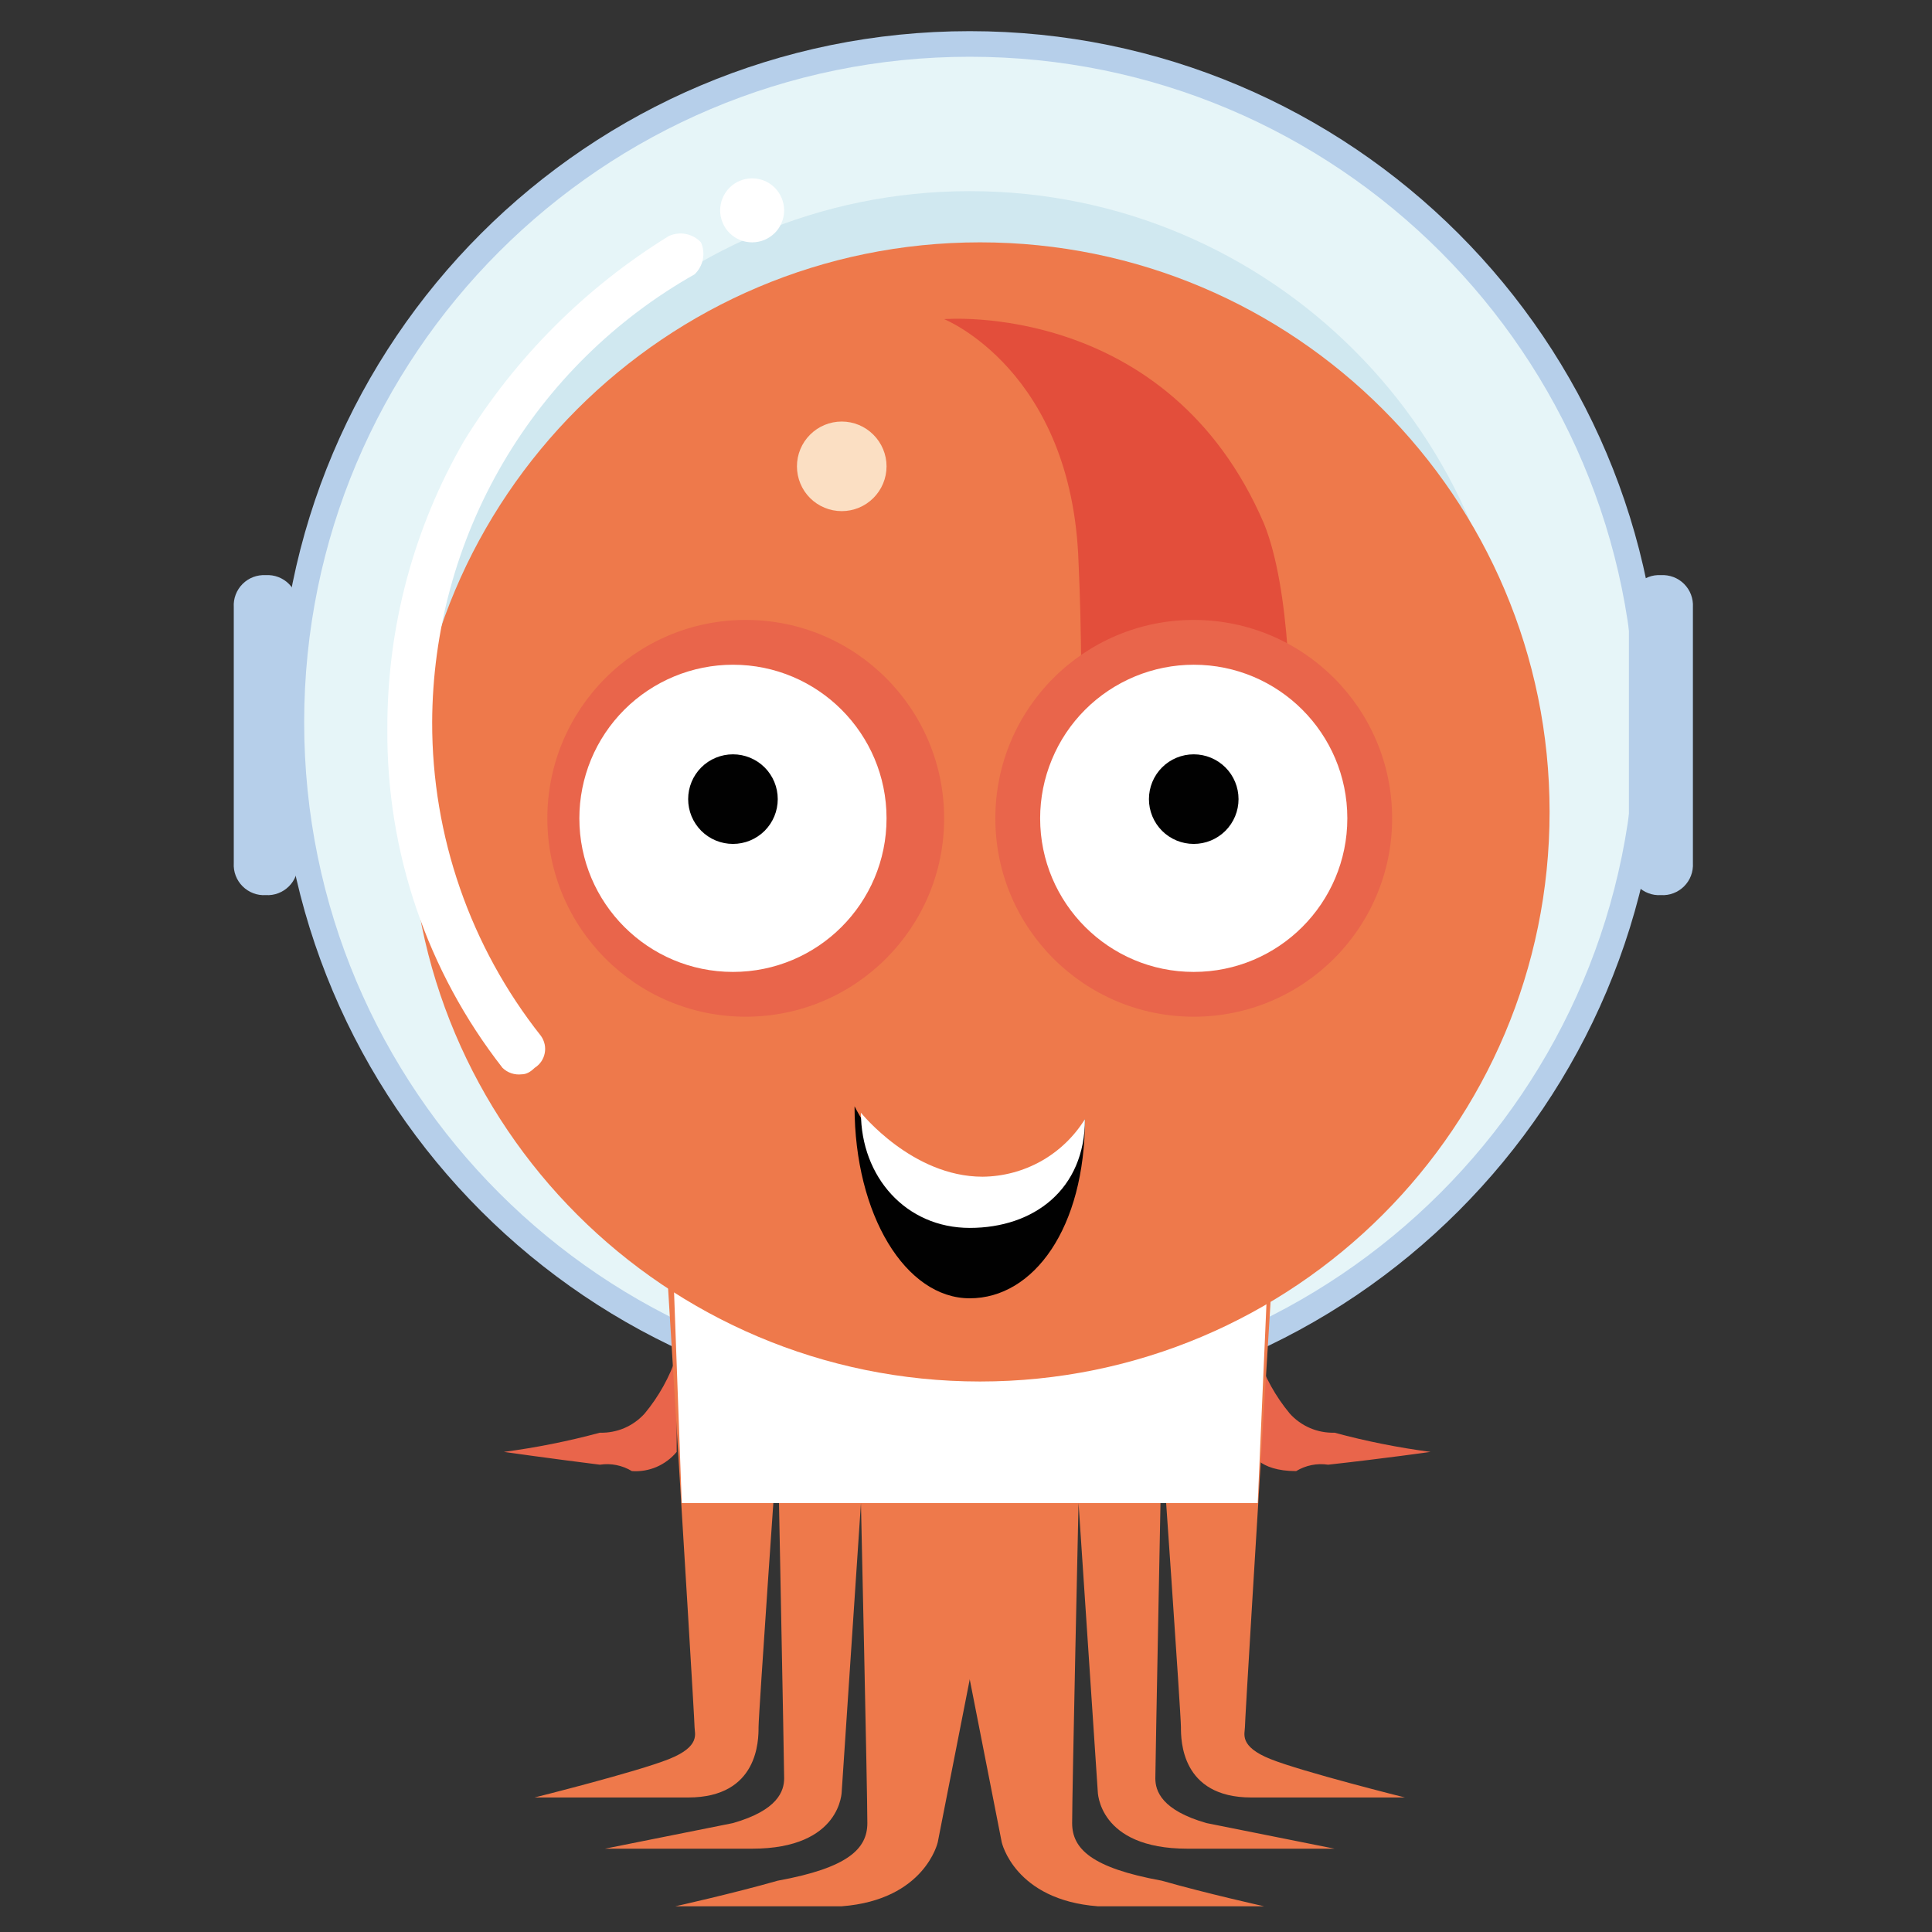
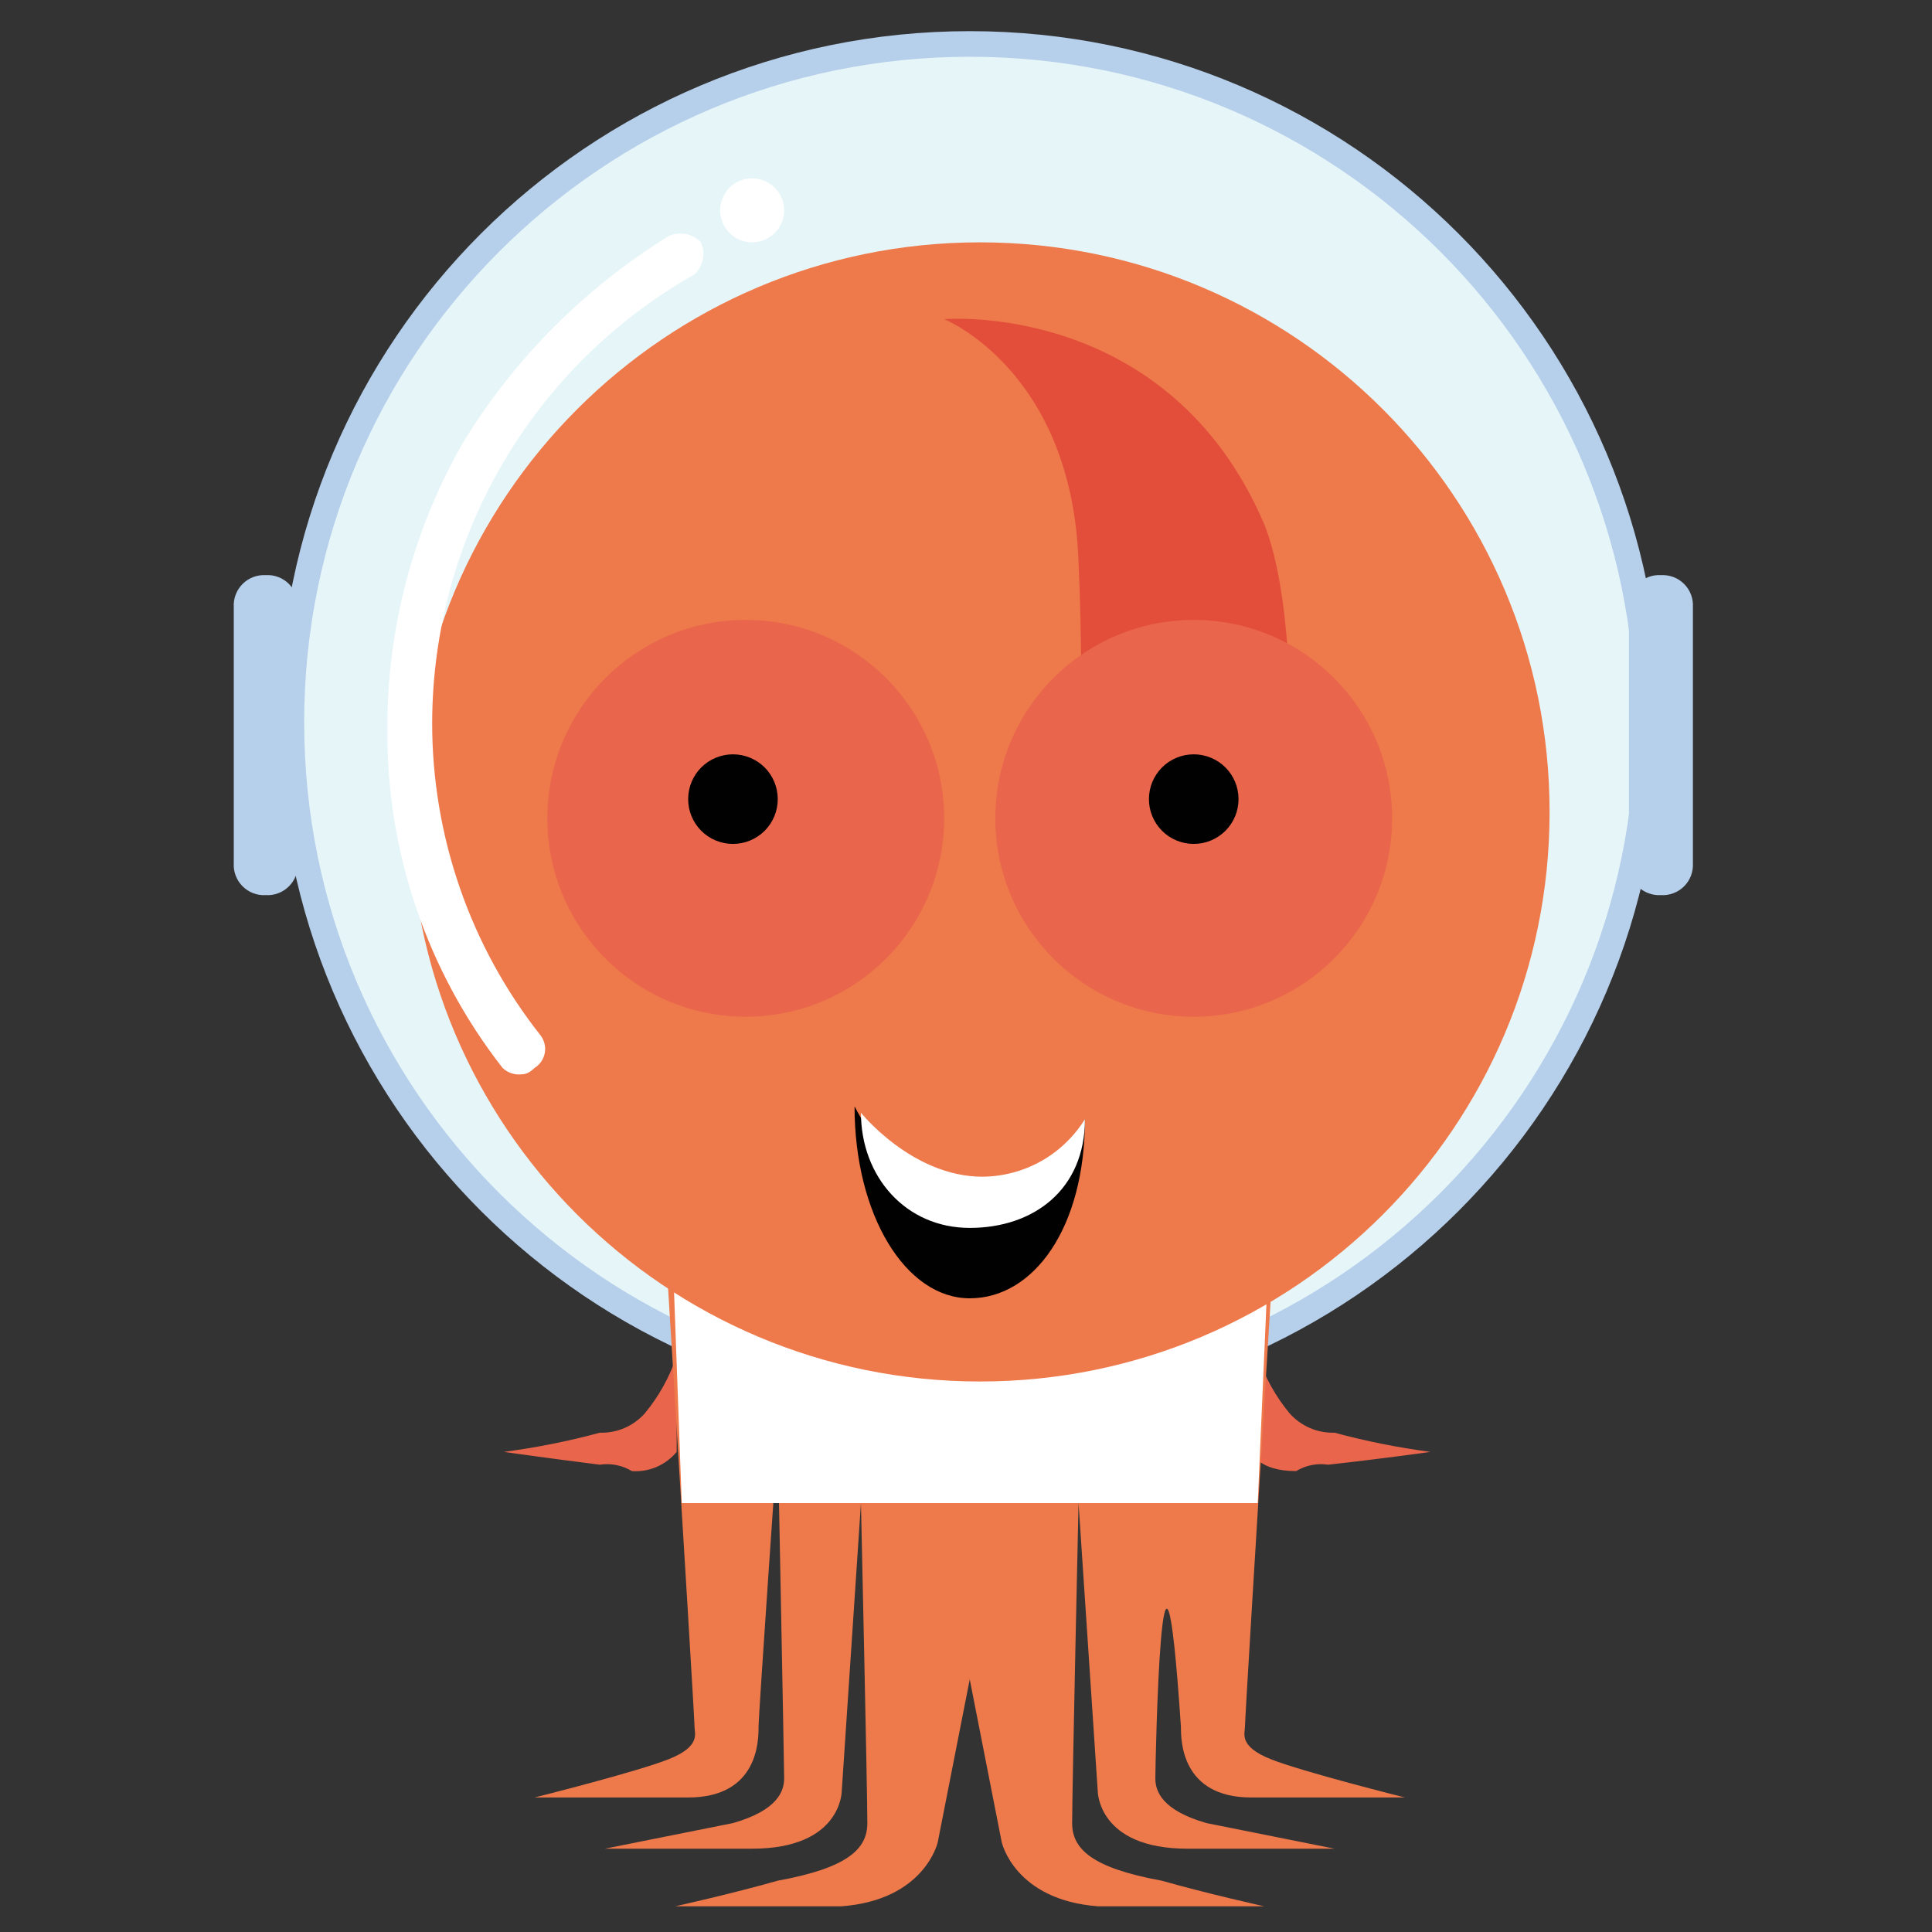
<svg xmlns="http://www.w3.org/2000/svg" width="32" height="32" viewBox="0 0 32 32" fill="none">
  <rect x="0" y="0" width="32" height="32" fill="#333333" stroke="none" />
  <path d="M11.208 22.458C11.092 22.806 10.912 23.13 10.678 23.412C10.584 23.516 10.47 23.598 10.342 23.653C10.214 23.708 10.075 23.734 9.936 23.73C9.413 23.871 8.882 23.977 8.346 24.048C8.346 24.048 9.088 24.154 9.936 24.26C10.119 24.232 10.307 24.27 10.466 24.366C10.606 24.376 10.746 24.352 10.875 24.297C11.004 24.241 11.118 24.156 11.208 24.048V22.458ZM20.832 22.458C20.948 22.806 21.128 23.13 21.362 23.412C21.455 23.516 21.57 23.598 21.698 23.653C21.826 23.708 21.964 23.734 22.104 23.73C22.626 23.871 23.157 23.977 23.694 24.048C23.694 24.048 22.952 24.154 21.998 24.26C21.814 24.232 21.627 24.27 21.468 24.366C20.832 24.366 20.726 24.048 20.726 24.048L20.832 22.458Z" fill="#E9654B" />
  <path d="M16.062 23.412C22.384 23.412 27.51 18.287 27.51 11.964C27.51 5.641 22.384 0.516 16.062 0.516C9.739 0.516 4.614 5.641 4.614 11.963C4.614 18.286 9.739 23.412 16.062 23.412L16.062 23.412Z" fill="#B6CFEA" />
  <path d="M16.062 22.988C22.15 22.988 27.086 18.052 27.086 11.964C27.086 5.876 22.15 0.94 16.062 0.94C9.973 0.94 5.038 5.876 5.038 11.964C5.038 18.052 9.973 22.988 16.062 22.988Z" fill="#E6F5F8" />
-   <path d="M16.062 21.186C21.038 21.186 25.072 17.152 25.072 12.176C25.072 7.2 21.038 3.166 16.062 3.166C11.086 3.166 7.052 7.2 7.052 12.176C7.052 17.152 11.086 21.186 16.062 21.186Z" fill="#D0E8F0" />
  <path d="M10.762 16.416C10.762 16.416 11.504 28.394 11.504 28.606C11.504 28.712 11.61 28.924 11.08 29.136C10.55 29.348 8.854 29.772 8.854 29.772H11.398C12.564 29.772 12.564 28.818 12.564 28.606C12.564 28.394 12.882 23.836 12.882 23.836C12.882 23.836 12.988 29.242 12.988 29.454C12.988 29.666 12.882 29.984 12.14 30.196L10.02 30.62H12.458C13.942 30.62 13.942 29.666 13.942 29.666L14.26 24.896C14.26 24.896 14.366 29.666 14.366 30.196C14.366 30.62 14.048 30.938 12.882 31.15C12.14 31.362 11.186 31.574 11.186 31.574H13.942C15.32 31.468 15.532 30.514 15.532 30.514L17.864 18.642L10.762 16.416Z" fill="#EE794B" />
-   <path d="M21.362 16.416C21.362 16.416 20.62 28.394 20.62 28.606C20.62 28.712 20.514 28.924 21.044 29.136C21.574 29.348 23.27 29.772 23.27 29.772H20.726C19.56 29.772 19.56 28.818 19.56 28.606C19.56 28.394 19.242 23.836 19.242 23.836C19.242 23.836 19.136 29.242 19.136 29.454C19.136 29.666 19.242 29.984 19.984 30.196L22.104 30.62H19.666C18.182 30.62 18.182 29.666 18.182 29.666L17.864 24.896C17.864 24.896 17.758 29.666 17.758 30.196C17.758 30.62 18.076 30.938 19.242 31.15C19.984 31.362 20.938 31.574 20.938 31.574H18.182C16.804 31.468 16.592 30.514 16.592 30.514L14.26 18.642L21.362 16.416ZM21.468 10.586C21.459 13.51 19.091 15.877 16.168 15.886C13.306 15.886 10.74 13.448 10.74 10.586C10.74 7.724 13.306 5.286 16.168 5.286C19.091 5.294 21.459 7.662 21.468 10.586Z" fill="#EE794B" />
+   <path d="M21.362 16.416C21.362 16.416 20.62 28.394 20.62 28.606C20.62 28.712 20.514 28.924 21.044 29.136C21.574 29.348 23.27 29.772 23.27 29.772H20.726C19.56 29.772 19.56 28.818 19.56 28.606C19.242 23.836 19.136 29.242 19.136 29.454C19.136 29.666 19.242 29.984 19.984 30.196L22.104 30.62H19.666C18.182 30.62 18.182 29.666 18.182 29.666L17.864 24.896C17.864 24.896 17.758 29.666 17.758 30.196C17.758 30.62 18.076 30.938 19.242 31.15C19.984 31.362 20.938 31.574 20.938 31.574H18.182C16.804 31.468 16.592 30.514 16.592 30.514L14.26 18.642L21.362 16.416ZM21.468 10.586C21.459 13.51 19.091 15.877 16.168 15.886C13.306 15.886 10.74 13.448 10.74 10.586C10.74 7.724 13.306 5.286 16.168 5.286C19.091 5.294 21.459 7.662 21.468 10.586Z" fill="#EE794B" />
  <path d="M21.468 10.374L20.832 24.896H11.292L10.762 10.374" fill="white" />
  <path d="M16.232 22.882C21.442 22.882 25.666 18.658 25.666 13.448C25.666 8.238 21.442 4.014 16.232 4.014C11.021 4.014 6.797 8.238 6.797 13.448C6.797 18.658 11.021 22.882 16.232 22.882Z" fill="#EE794B" />
  <path d="M21.15 16.416C21.15 16.416 21.786 10.798 20.938 8.678C19.348 4.968 15.638 5.286 15.638 5.286C15.638 5.286 17.758 6.134 17.864 9.314C17.97 11.54 17.864 14.826 17.864 14.826L21.15 16.416Z" fill="#E34E3B" />
-   <path d="M13.942 8.466C14.138 8.466 14.327 8.388 14.466 8.249C14.605 8.11 14.684 7.921 14.684 7.724C14.684 7.527 14.605 7.339 14.466 7.2C14.327 7.06 14.138 6.982 13.942 6.982C13.745 6.982 13.556 7.06 13.417 7.2C13.278 7.339 13.2 7.527 13.2 7.724C13.2 7.921 13.278 8.11 13.417 8.249C13.556 8.388 13.745 8.466 13.942 8.466Z" fill="#FBDFC3" />
  <path d="M17.97 18.536C17.97 20.338 17.122 21.504 16.062 21.504C15.002 21.504 14.154 20.126 14.154 18.324C14.154 18.324 15.002 20.02 16.168 20.02C17.334 20.02 17.97 18.536 17.97 18.536Z" fill="#010101" />
  <path d="M17.97 18.536C17.97 19.702 17.122 20.338 16.062 20.338C15.002 20.338 14.26 19.49 14.26 18.43C14.26 18.43 15.108 19.49 16.274 19.49C16.614 19.487 16.948 19.398 17.245 19.232C17.541 19.065 17.791 18.826 17.97 18.536Z" fill="white" />
  <path d="M19.772 16.84C21.587 16.84 23.058 15.369 23.058 13.554C23.058 11.739 21.587 10.268 19.772 10.268C17.957 10.268 16.486 11.739 16.486 13.554C16.486 15.369 17.957 16.84 19.772 16.84ZM12.352 16.84C14.166 16.84 15.638 15.369 15.638 13.554C15.638 11.739 14.167 10.268 12.352 10.268C10.537 10.268 9.066 11.739 9.066 13.554C9.066 15.369 10.537 16.84 12.352 16.84Z" fill="#E9654B" />
-   <path d="M19.772 16.098C21.177 16.098 22.316 14.959 22.316 13.554C22.316 12.149 21.177 11.01 19.772 11.01C19.438 11.01 19.107 11.076 18.798 11.204C18.49 11.332 18.209 11.519 17.973 11.755C17.737 11.991 17.549 12.272 17.422 12.581C17.294 12.889 17.228 13.22 17.228 13.554C17.228 14.959 18.367 16.098 19.772 16.098ZM12.14 16.098C13.545 16.098 14.684 14.959 14.684 13.554C14.684 12.149 13.545 11.01 12.14 11.01C11.806 11.01 11.475 11.076 11.166 11.204C10.858 11.332 10.577 11.519 10.341 11.755C10.105 11.991 9.917 12.272 9.789 12.581C9.662 12.889 9.596 13.22 9.596 13.554C9.596 14.959 10.735 16.098 12.14 16.098Z" fill="white" />
  <path d="M12.14 13.978C12.337 13.978 12.525 13.9 12.665 13.761C12.804 13.621 12.882 13.433 12.882 13.236C12.882 13.039 12.804 12.85 12.665 12.711C12.525 12.572 12.337 12.494 12.14 12.494C11.943 12.494 11.754 12.572 11.615 12.711C11.476 12.85 11.398 13.039 11.398 13.236C11.398 13.433 11.476 13.621 11.615 13.761C11.754 13.9 11.943 13.978 12.14 13.978ZM19.772 13.978C19.969 13.978 20.157 13.9 20.297 13.761C20.436 13.621 20.514 13.433 20.514 13.236C20.514 13.039 20.436 12.85 20.297 12.711C20.157 12.572 19.969 12.494 19.772 12.494C19.575 12.494 19.386 12.572 19.247 12.711C19.108 12.85 19.03 13.039 19.03 13.236C19.03 13.433 19.108 13.621 19.247 13.761C19.386 13.9 19.575 13.978 19.772 13.978Z" fill="#010101" />
  <path d="M4.402 14.826C4.331 14.83 4.26 14.82 4.194 14.794C4.128 14.769 4.068 14.73 4.018 14.68C3.968 14.63 3.929 14.57 3.904 14.504C3.878 14.438 3.868 14.367 3.872 14.296V10.056C3.868 9.985 3.878 9.915 3.904 9.848C3.929 9.782 3.968 9.722 4.018 9.672C4.068 9.622 4.128 9.583 4.194 9.558C4.26 9.533 4.331 9.522 4.402 9.526C4.473 9.522 4.543 9.532 4.61 9.558C4.676 9.583 4.736 9.622 4.786 9.672C4.836 9.722 4.875 9.782 4.9 9.848C4.925 9.915 4.936 9.985 4.932 10.056V14.296C4.936 14.367 4.925 14.438 4.9 14.504C4.875 14.57 4.836 14.63 4.786 14.68C4.736 14.73 4.676 14.769 4.61 14.794C4.543 14.82 4.473 14.83 4.402 14.826ZM27.51 14.826C27.439 14.83 27.368 14.82 27.302 14.794C27.236 14.769 27.176 14.73 27.126 14.68C27.076 14.63 27.037 14.57 27.012 14.504C26.986 14.438 26.976 14.367 26.98 14.296V10.056C26.976 9.985 26.986 9.915 27.012 9.848C27.037 9.782 27.076 9.722 27.126 9.672C27.176 9.622 27.236 9.583 27.302 9.558C27.368 9.532 27.439 9.522 27.51 9.526C27.581 9.522 27.651 9.533 27.718 9.558C27.784 9.583 27.844 9.622 27.894 9.672C27.944 9.722 27.983 9.782 28.008 9.848C28.033 9.915 28.044 9.985 28.04 10.056V14.296C28.044 14.367 28.033 14.438 28.008 14.504C27.983 14.57 27.944 14.63 27.894 14.68C27.844 14.73 27.784 14.769 27.718 14.794C27.651 14.82 27.581 14.83 27.51 14.826Z" fill="#B6CFEA" />
  <path d="M12.458 4.014C12.527 4.014 12.596 4 12.661 3.974C12.725 3.947 12.783 3.908 12.833 3.859C12.882 3.81 12.921 3.751 12.947 3.687C12.974 3.623 12.988 3.554 12.988 3.484C12.988 3.415 12.974 3.346 12.947 3.281C12.921 3.217 12.882 3.159 12.833 3.109C12.783 3.06 12.725 3.021 12.661 2.994C12.596 2.968 12.527 2.954 12.458 2.954C12.317 2.954 12.182 3.01 12.083 3.109C11.984 3.209 11.928 3.344 11.928 3.484C11.928 3.625 11.984 3.76 12.083 3.859C12.182 3.958 12.317 4.014 12.458 4.014ZM8.642 17.794C8.584 17.801 8.526 17.795 8.471 17.777C8.416 17.759 8.366 17.728 8.324 17.688C7.071 16.085 6.399 14.104 6.416 12.07C6.41 10.396 6.849 8.749 7.688 7.3C8.538 5.92 9.7 4.758 11.08 3.908C11.168 3.869 11.267 3.857 11.362 3.876C11.457 3.895 11.543 3.943 11.61 4.014C11.691 4.195 11.648 4.408 11.504 4.544C10.189 5.287 9.094 6.365 8.331 7.668C7.567 8.972 7.163 10.454 7.158 11.964C7.155 13.849 7.79 15.68 8.96 17.158C8.989 17.199 9.01 17.246 9.021 17.296C9.032 17.345 9.032 17.396 9.022 17.446C9.012 17.496 8.992 17.543 8.963 17.585C8.934 17.626 8.897 17.661 8.854 17.688C8.783 17.759 8.712 17.794 8.642 17.794L8.642 17.794Z" fill="white" />
</svg>